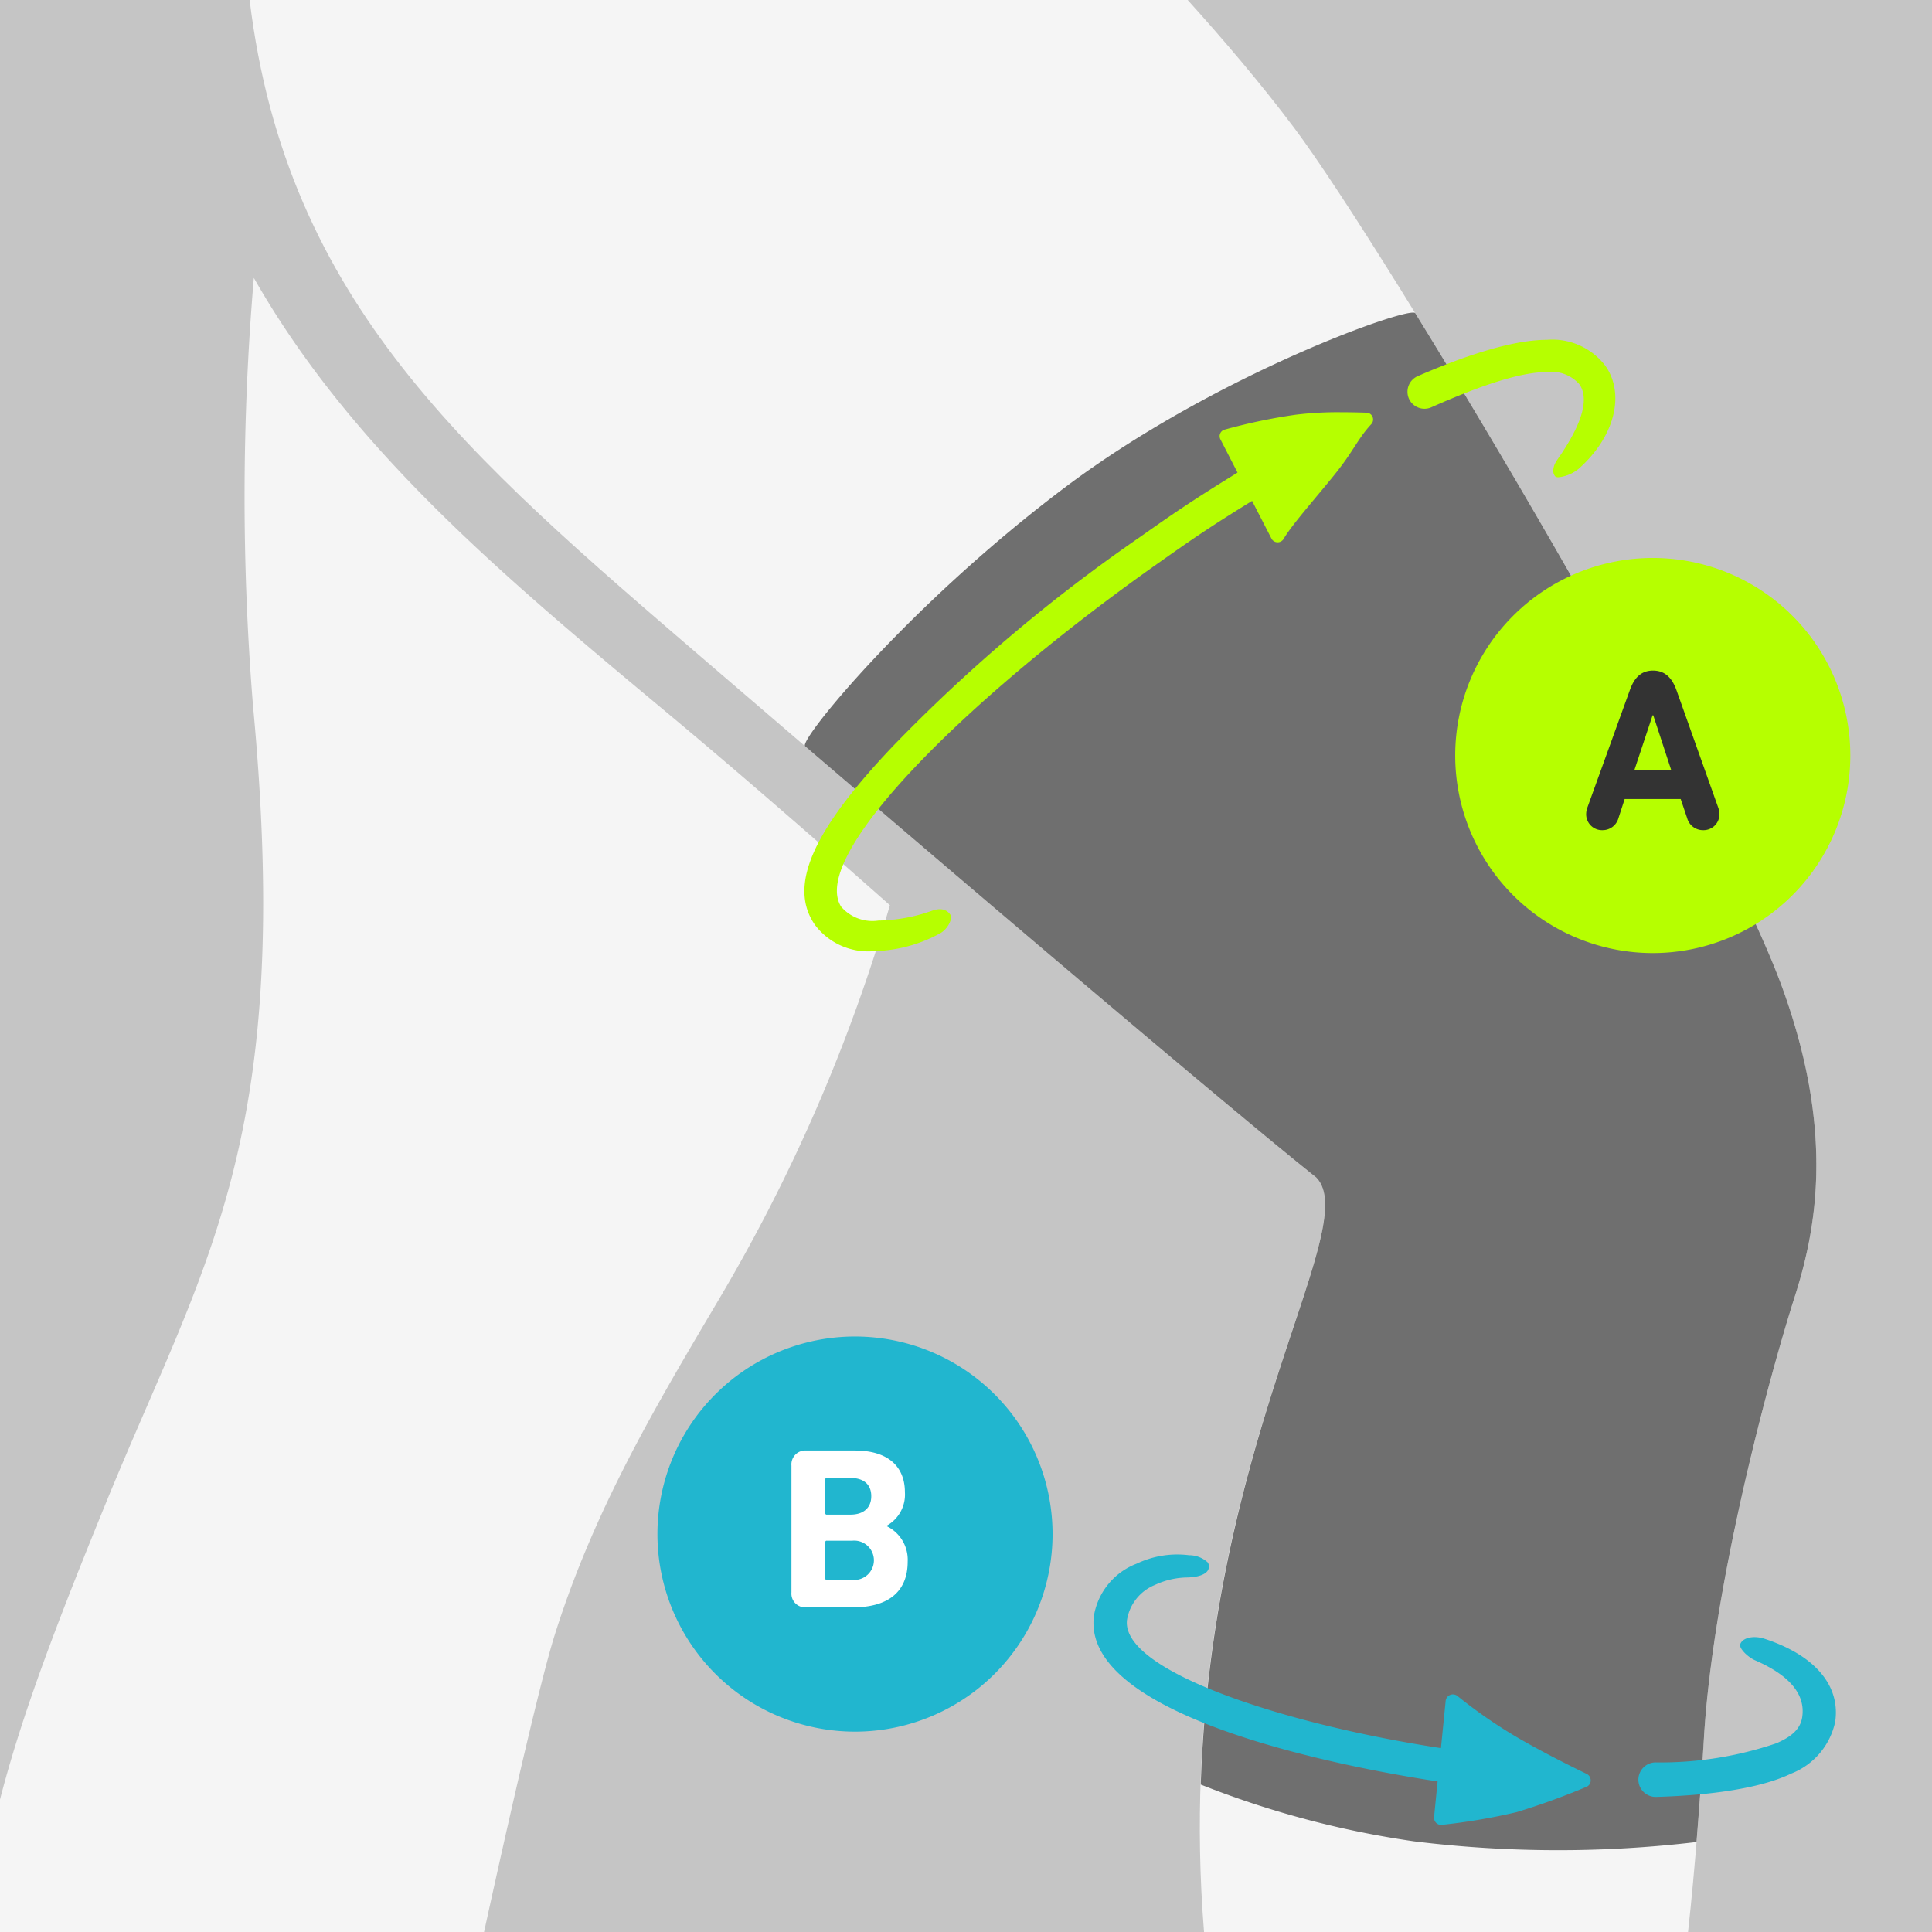
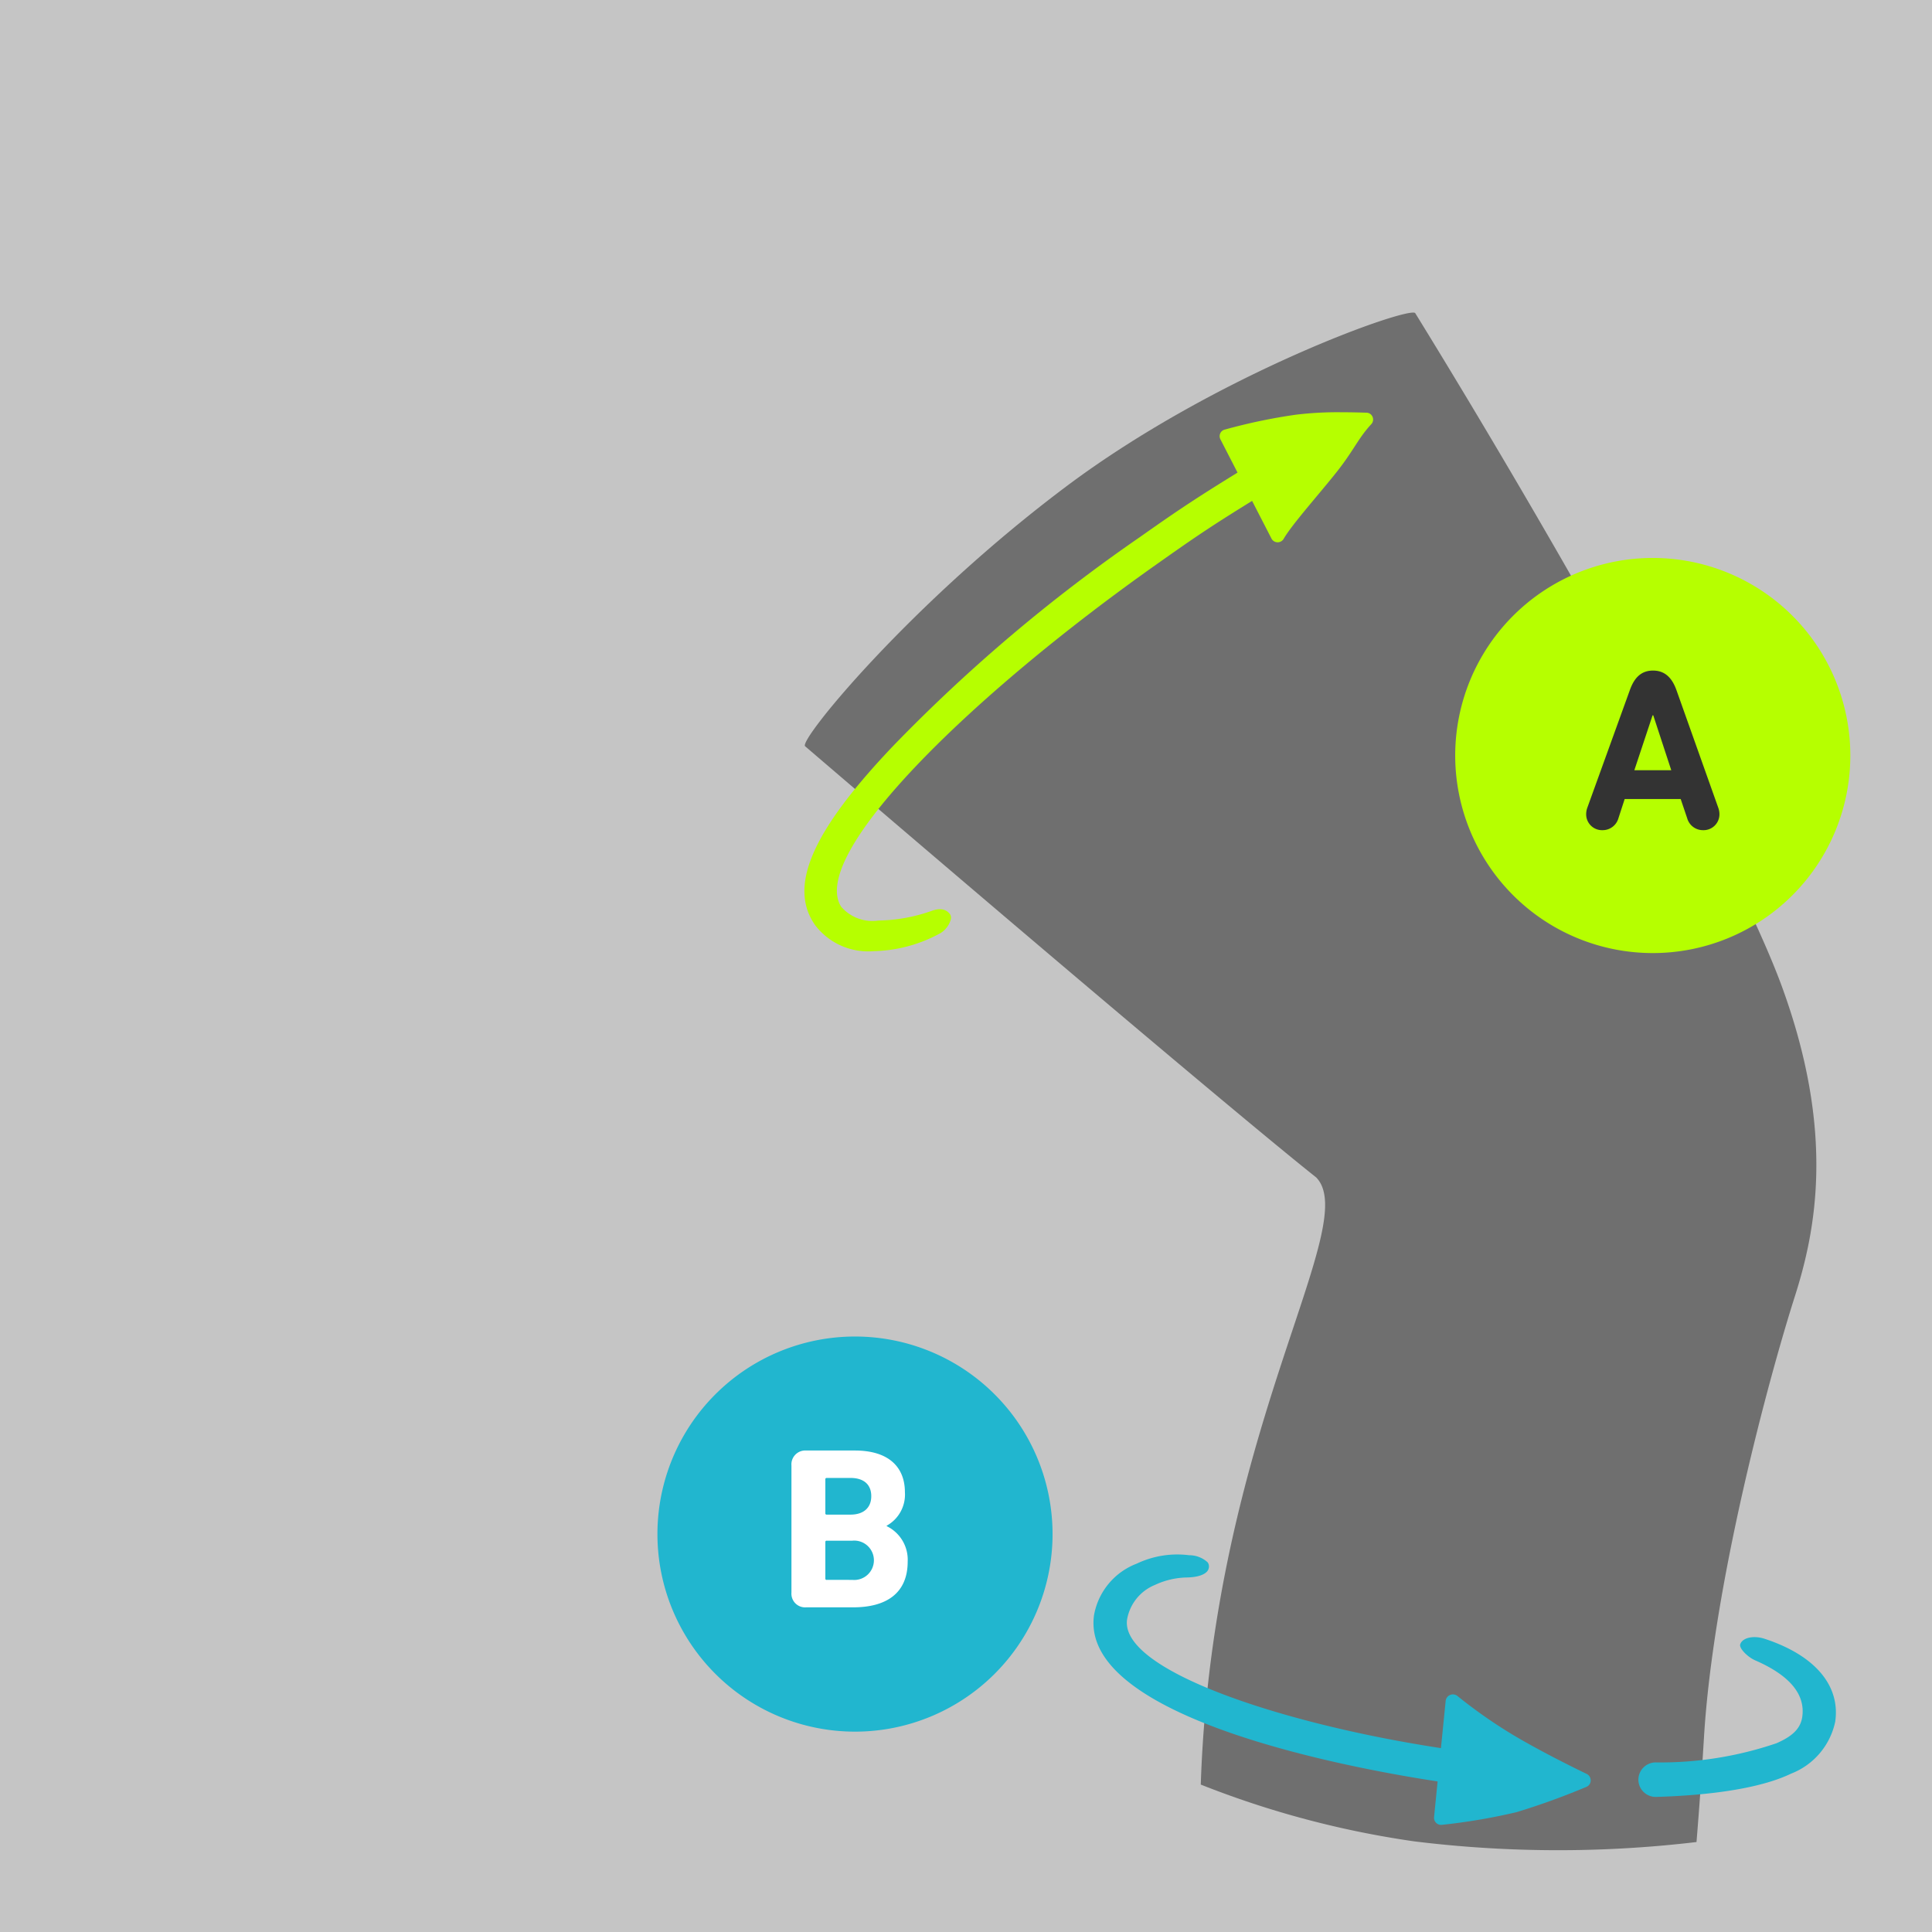
<svg xmlns="http://www.w3.org/2000/svg" width="117.353" height="117.353" viewBox="0 0 117.353 117.353">
  <defs>
    <style>.a{fill:none;}.b{fill:#c5c5c5;}.c{clip-path:url(#a);}.d{fill:#f5f5f5;}.e{fill:#6f6f6f;}.f{fill:#21b6cf;}.g{fill:#b6ff00;}.h{fill:#333;}.i{fill:#fff;}</style>
    <clipPath id="a">
      <rect class="a" width="117.353" height="117.353" />
    </clipPath>
  </defs>
  <title>Meetinstructies voor Sports Knee Support</title>
  <rect class="b" width="117.353" height="117.353" />
  <g class="c">
-     <path class="d" d="M108.236,59.923c-4.058-11.107-24.114-44.808-29.619-52.148-2.042-2.722-4.357-5.427-6.475-7.775H15.163c2.24,18.44,13.298,27.758,27.697,40.139,19.201,16.513,33.483,28.529,37.082,31.374,3.225,3.264-8.953,19.001-6.807,45.84h29.4c.434-3.932.765-8.464.967-11.814.562-9.32,3.938-21.829,5.517-26.784,1.299-4.078,2.447-9.991-.783-18.832" />
    <path class="e" d="M48.904,45.329c16.118,13.813,27.828,23.647,31.038,26.184,2.847,2.883-6.297,15.502-7.005,36.885a57.089,57.089,0,0,0,12.962,3.449,71.36,71.36,0,0,0,17.15.041c.186-2.276.341-4.495.453-6.348.562-9.321,3.938-21.829,5.517-26.784,1.299-4.079,2.447-9.992-.783-18.832-2.926-8.009-14.165-27.756-22.271-40.901-.285-.462-12.019,3.66-21.141,10.481-9.432,7.055-16.339,15.466-15.92,15.825" />
-     <path class="d" d="M33.686,99.339c2.448-7.797,6.275-14.143,10.148-20.695a103.932,103.932,0,0,0,10.22-23.659c-4.627-4.096-9.466-8.3-13.457-11.626-10.067-8.389-19.246-16.063-25.179-26.48a157.311,157.311,0,0,0-.046,26.032c2.477,26.386-2.954,33.725-8.936,48.376-3.659,8.955-5.984,15.179-7.204,21.398l-.782,4.668h30.952c1.811-8.269,3.511-15.568,4.284-18.014" />
    <path class="f" d="M99.519,108.145a1.053,1.053,0,0,0,1.076,1.003c3.59-.105,6.474-.581,8.198-1.414a4.34,4.34,0,0,0,2.682-3.162c.317-2.2-1.247-4.034-4.292-5.03-.664-.217-1.34-.072-1.479.333-.084.244.459.782.905.976,2.096.91,3.059,2.065,2.863,3.433-.097.674-.541,1.159-1.57,1.605a21.864,21.864,0,0,1-7.352,1.163,1.052,1.052,0,0,0-1.031,1.093" />
    <path class="g" d="M81.478,25.041a20.968,20.968,0,0,0-2.782.151,34.206,34.206,0,0,0-4.31.905.4.4,0,0,0-.267.23.417.417,0,0,0,.012.36l1.039,2.019-.217.135c-2.474,1.528-3.571,2.27-5.756,3.812a98.88,98.88,0,0,0-14.945,12.656c-4.934,5.182-6.395,8.54-4.736,10.89a4.049,4.049,0,0,0,3.553,1.576,8.797,8.797,0,0,0,3.918-1.02,1.424,1.424,0,0,0,.758-.876.427.427,0,0,0-.035-.344c-.252-.334-.63-.39-1.151-.196a10.143,10.143,0,0,1-3.205.577,2.506,2.506,0,0,1-2.265-.846c-1.968-3.142,7.772-12.756,19.224-20.836,2.197-1.551,3.137-2.195,5.486-3.652l.255-.157,1.183,2.299a.424.424,0,0,0,.725.022c.498-.876,2.236-2.815,3.257-4.111s1.266-1.992,2.073-2.868a.412.412,0,0,0,.079-.447.404.404,0,0,0-.364-.252c-.455-.015-.981-.027-1.529-.027" />
-     <path class="g" d="M85.556,24.156a1.035,1.035,0,0,0,1.396.58c3.022-1.34,5.417-2.135,7.004-2.135a2.262,2.262,0,0,1,1.972.733c.63.892.176,2.443-1.349,4.61-.221.313-.33.754-.11.994a.305.305,0,0,0,.205.05,2.279,2.279,0,0,0,1.343-.627c2.079-1.916,2.693-4.442,1.493-6.144a4.053,4.053,0,0,0-3.553-1.575h-.001c-1.859,0-4.568.782-7.844,2.207a1.038,1.038,0,0,0-.556,1.307" />
    <path class="f" d="M69.048,94.978a4.13,4.13,0,0,0-2.593,3.116c-.9,6.251,15.538,9.288,20.597,10.071l.271.042-.215,2.161a.432.432,0,0,0,.126.355.42.42,0,0,0,.347.121,36.477,36.477,0,0,0,4.542-.772,43.511,43.511,0,0,0,4.257-1.543.417.417,0,0,0,.241-.385.433.433,0,0,0-.249-.396c-1.121-.543-2.77-1.373-4.259-2.242a30.029,30.029,0,0,1-3.603-2.503.444.444,0,0,0-.697.301l-.288,2.88-.302-.047c-9.397-1.463-19.168-4.678-18.765-7.752a2.781,2.781,0,0,1,1.687-2.11,4.766,4.766,0,0,1,1.966-.457c.736-.016,1.236-.222,1.308-.556a.434.434,0,0,0-.063-.362,1.654,1.654,0,0,0-1.124-.433,5.73,5.73,0,0,0-3.184.511" />
  </g>
  <g class="c">
    <path class="g" d="M100.392,57.891a12,12,0,1,0-12-12,12.001,12.001,0,0,0,12,12" />
  </g>
  <path class="h" d="M96.415,49.067l2.578-7.13c.266-.757.685-1.205,1.414-1.205s1.163.448,1.43,1.205l2.535,7.13a1.146,1.146,0,0,1,.07.392.965.965,0,0,1-.995.967.994.994,0,0,1-.966-.729l-.393-1.162H98.685l-.378,1.162a.995.995,0,0,1-.966.729.965.965,0,0,1-.995-.967A1.17,1.17,0,0,1,96.415,49.067Zm5.1-2.283-1.093-3.334h-.042l-1.107,3.334Z" />
  <g class="c">
    <path class="f" d="M51.934,105.183a12,12,0,1,0-12-12,12.001,12.001,0,0,0,12,12" />
  </g>
  <path class="i" d="M48.074,89.018a.842.842,0,0,1,.896-.911h2.956c2.073,0,3.04,1.022,3.04,2.535a2.161,2.161,0,0,1-1.107,2.031v.028a2.265,2.265,0,0,1,1.275,2.157c0,1.877-1.247,2.774-3.307,2.774H48.97a.832.832,0,0,1-.896-.896Zm3.586,2.983c.785,0,1.262-.406,1.262-1.121s-.463-1.107-1.262-1.107H50.217a.074.074,0,0,0-.084.084v2.06a.074.074,0,0,0,.084.084Zm-1.442,3.964H51.772a1.196,1.196,0,1,0,0-2.381H50.217a.074.074,0,0,0-.084.084v2.213A.074.074,0,0,0,50.217,95.966Z" />
</svg>